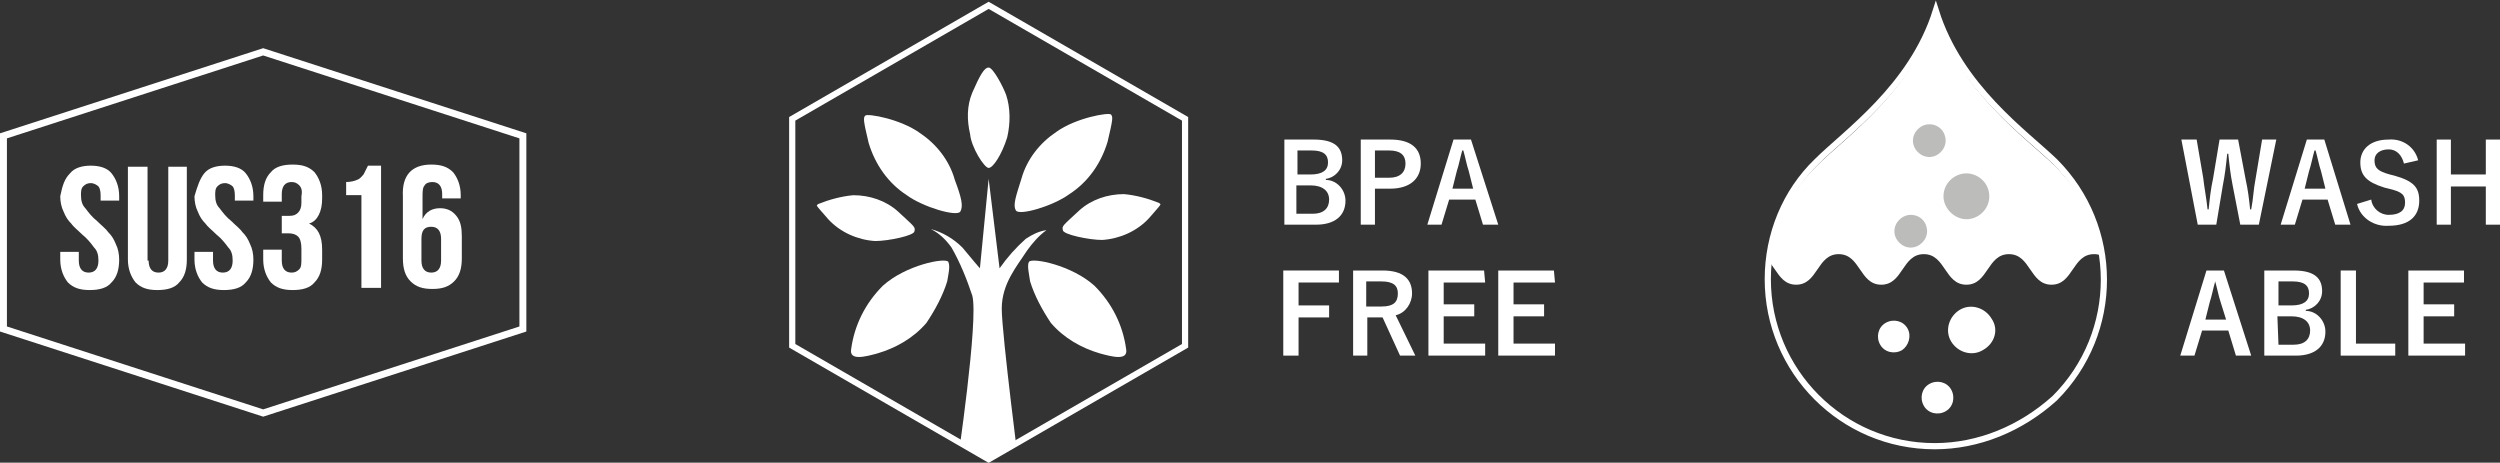
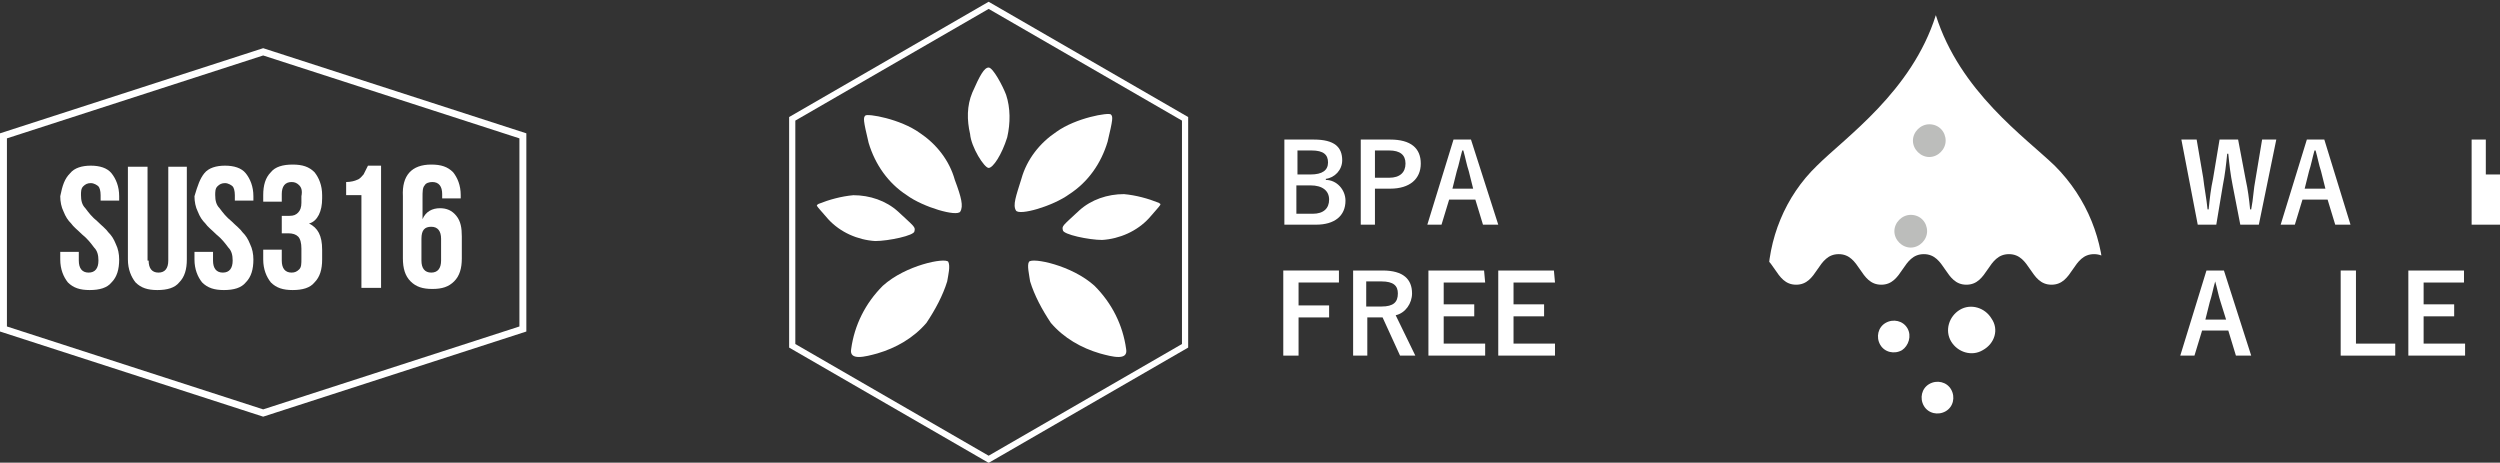
<svg xmlns="http://www.w3.org/2000/svg" xmlns:xlink="http://www.w3.org/1999/xlink" version="1.1" id="レイヤー_1" x="0px" y="0px" viewBox="0 0 229.1 42.4" style="enable-background:new 0 0 229.1 42.4;" xml:space="preserve">
  <rect x="0" y="0" width="229.1" height="42.4" fill="#333333" stroke="none" />
  <style type="text/css">
	.st0{fill:#FFFFFF;}
	.st1{clip-path:url(#SVGID_2_);}
	.st2{fill:none;stroke:#FFFFFF;stroke-width:0.567;stroke-miterlimit:10;}
	.st3{clip-path:url(#SVGID_4_);}
	.st4{fill:#BCBDBB;}
	.st5{fill:none;stroke:#FFFFFF;stroke-width:0.635;stroke-miterlimit:10;}
	.st6{enable-background:new    ;}
</style>
  <g id="グループ_154" transform="translate(-899.683 -4387.551)">
    <g id="グループ_123" transform="translate(231.683 1617.14)">
      <g id="グループ_118">
        <g id="グループ_117">
          <path id="パス_83" class="st0" d="M788.4,2783.2c1.9,0,2.6,0.7,2.6,1.9c0,0.9-0.7,1.6-1.5,1.7v0.1c1,0,1.8,0.9,1.8,1.9      c0,1.4-1,2.2-2.7,2.2h-2.9v-7.8L788.4,2783.2z M786.9,2786.4h1.2c1.1,0,1.6-0.4,1.6-1.1s-0.4-1.1-1.5-1.1h-1.3V2786.4z       M786.9,2790h1.4c1,0,1.5-0.5,1.5-1.3c0-0.8-0.6-1.3-1.7-1.3h-1.3V2790z" />
          <path id="パス_84" class="st0" d="M795.4,2783.2c1.9,0,2.8,0.8,2.8,2.2s-1,2.3-2.8,2.3H794v3.3h-1.3v-7.8L795.4,2783.2z       M794,2786.7h1.3c1,0,1.5-0.5,1.5-1.3c0-0.8-0.5-1.2-1.5-1.2H794V2786.7z" />
          <path id="パス_85" class="st0" d="M805.3,2791h-1.4l-0.7-2.3h-2.4l-0.7,2.3h-1.3l2.4-7.8h1.6L805.3,2791z M802.6,2786.1      c-0.2-0.6-0.3-1.2-0.5-1.9H802c-0.2,0.7-0.3,1.3-0.5,1.9l-0.4,1.6h1.9L802.6,2786.1z" />
          <path id="パス_86" class="st0" d="M790.7,2796.3H787v2.1h2.8v1.1H787v3.5h-1.4v-7.8h5.1L790.7,2796.3z" />
          <path id="パス_87" class="st0" d="M794.7,2795.2c1.9,0,2.7,0.8,2.7,2.1c0,0.9-0.6,1.8-1.5,2l1.8,3.7h-1.4l-1.6-3.5      c-0.1,0-0.2,0-0.3,0h-1.1v3.5H792v-7.8H794.7z M793.3,2798.5h1.3c1.1,0,1.5-0.4,1.5-1.2c0-0.7-0.4-1.1-1.5-1.1h-1.4V2798.5z" />
          <path id="パス_88" class="st0" d="M804.1,2796.3h-3.8v2h2.8v1.1h-2.8v2.5h3.8v1.1h-5.2v-7.8h5.1L804.1,2796.3z" />
          <path id="パス_89" class="st0" d="M810.5,2796.3h-3.8v2h2.8v1.1h-2.8v2.5h3.8v1.1h-5.2v-7.8h5.1L810.5,2796.3z" />
        </g>
      </g>
      <g id="グループ_122">
        <g id="グループ_121">
          <g>
            <defs>
              <polygon id="SVGID_1_" points="776.6,2802.1 776.6,2781.3 758.6,2770.9 740.6,2781.3 740.6,2802.1 758.6,2812.5       " />
            </defs>
            <clipPath id="SVGID_2_">
              <use xlink:href="#SVGID_1_" style="overflow:visible;" />
            </clipPath>
            <g id="グループ_120" class="st1">
              <g id="グループ_119">
                <path id="パス_90" class="st0" d="M754.9,2794.4c-0.3-0.4-3.9,0.3-6,2.2c-1.6,1.6-2.6,3.6-2.9,5.8         c-0.2,1.1,1.3,0.7,2.4,0.4c1.7-0.5,3.3-1.4,4.5-2.8c0.8-1.2,1.5-2.5,1.9-3.8C754.9,2795.6,755.1,2794.8,754.9,2794.4z" />
                <path id="パス_91" class="st0" d="M751.8,2791.6c0,0.4-2.4,0.9-3.6,0.9c-1.6-0.1-3.2-0.8-4.3-2c-1.3-1.5-1.1-1.2-0.9-1.4         c1-0.4,2.1-0.7,3.2-0.8c1.5,0,3,0.5,4.1,1.5C751.8,2791.2,751.9,2791.2,751.8,2791.6z" />
                <path id="パス_92" class="st0" d="M756,2789.8c-0.3,0.5-3.4-0.4-4.9-1.5c-1.7-1.1-2.9-2.8-3.5-4.8         c-0.5-2.1-0.5-2.3-0.3-2.5s3.2,0.3,5,1.6c1.5,1,2.7,2.5,3.2,4.3C756.1,2788.5,756.3,2789.3,756,2789.8z" />
                <path id="パス_93" class="st0" d="M758.6,2785.8c-0.4,0-1.6-1.9-1.7-3.1c-0.3-1.3-0.3-2.6,0.2-3.8c0.7-1.6,1.1-2.3,1.5-2.3         s1.3,1.7,1.6,2.5c0.4,1.2,0.4,2.6,0.1,3.9C759.8,2784.6,759,2785.8,758.6,2785.8z" />
                <path id="パス_94" class="st0" d="M762.3,2794.4c0.3-0.4,3.9,0.3,6,2.2c1.6,1.6,2.6,3.6,2.9,5.8c0.2,1.1-1.3,0.7-2.4,0.4         c-1.7-0.5-3.3-1.4-4.5-2.8c-0.8-1.2-1.5-2.5-1.9-3.8C762.3,2795.5,762.1,2794.7,762.3,2794.4z" />
                <path id="パス_95" class="st0" d="M765.4,2791.5c0,0.4,2.4,0.9,3.6,0.9c1.6-0.1,3.2-0.8,4.3-2c1.3-1.5,1.1-1.2,0.9-1.4         c-1-0.4-2.1-0.7-3.2-0.8c-1.5,0-3,0.5-4.1,1.5C765.4,2791.1,765.3,2791.1,765.4,2791.5z" />
                <path id="パス_96" class="st0" d="M761.1,2789.7c0.3,0.5,3.4-0.4,4.9-1.5c1.7-1.1,2.9-2.8,3.5-4.8c0.5-2.1,0.5-2.3,0.3-2.5         s-3.2,0.3-5,1.6c-1.5,1-2.7,2.5-3.2,4.3C761.1,2788.4,760.8,2789.2,761.1,2789.7z" />
-                 <path id="パス_97" class="st0" d="M755.7,2813.1c0,0,2-13.4,1.4-15.6c-0.5-1.5-1.1-3-1.9-4.4c-0.5-0.7-1.1-1.3-1.9-1.7         c1.1,0.3,2.1,0.9,2.9,1.7c0.9,1.1,1.6,1.9,1.6,1.9l0.8-8.2l1,8.2c0.7-1,1.5-1.9,2.4-2.7c0.6-0.4,1.2-0.7,1.9-0.8         c-0.7,0.5-1.3,1.2-1.8,1.9c-0.9,1.4-2.3,3-2.3,5.3s1.7,15.5,1.7,15.5L755.7,2813.1z" />
              </g>
            </g>
          </g>
        </g>
        <path id="パス_99" class="st2" d="M776.6,2802.1v-20.8l-18-10.4l-18,10.4v20.8l18,10.4L776.6,2802.1z" />
      </g>
    </g>
    <g id="グループ_131" transform="translate(231.683 1617.14)">
      <g id="グループ_127">
        <g id="グループ_126">
          <path id="パス_107" class="st0" d="M875,2791h-1.7l-0.7-3.6c-0.2-1-0.3-1.9-0.4-2.9h-0.1c-0.1,1-0.2,1.9-0.4,2.9l-0.6,3.6      h-1.7l-1.5-7.8h1.4l0.6,3.5c0.1,0.9,0.3,1.9,0.4,2.9h0.1c0.1-1,0.2-1.9,0.4-2.8l0.6-3.6h1.7l0.7,3.7c0.2,0.9,0.3,1.7,0.4,2.7      h0.1c0.2-1,0.2-1.8,0.4-2.8l0.6-3.6h1.3L875,2791z" />
          <path id="パス_108" class="st0" d="M883.4,2791H882l-0.7-2.3H879l-0.7,2.3H877l2.4-7.8h1.6L883.4,2791z M880.7,2786.1      c-0.2-0.6-0.3-1.2-0.5-1.9h-0.1c-0.2,0.7-0.3,1.3-0.5,1.9l-0.4,1.6h1.9L880.7,2786.1z" />
-           <path id="パス_109" class="st0" d="M888.3,2785.4c-0.2-0.8-0.7-1.3-1.4-1.3c-0.8,0-1.3,0.4-1.3,1c0,0.7,0.3,1,1.4,1.3l0.4,0.1      c1.8,0.5,2.3,1.1,2.3,2.3c0,1.4-0.9,2.3-2.8,2.3c-1.3,0.1-2.6-0.7-2.9-2l1.3-0.4c0.1,0.8,0.8,1.4,1.6,1.4c1,0,1.5-0.4,1.5-1.1      s-0.2-1-1.5-1.3l-0.4-0.1c-1.6-0.5-2.2-1.1-2.2-2.3c0-1.2,0.9-2.1,2.6-2.1c1.3-0.1,2.4,0.7,2.7,1.9L888.3,2785.4z" />
-           <path id="パス_110" class="st0" d="M897.1,2791h-1.3v-3.5h-3.2v3.5h-1.3v-7.8h1.3v3.2h3.2v-3.2h1.3V2791z" />
+           <path id="パス_110" class="st0" d="M897.1,2791h-1.3v-3.5v3.5h-1.3v-7.8h1.3v3.2h3.2v-3.2h1.3V2791z" />
          <path id="パス_111" class="st0" d="M874.3,2803h-1.4l-0.7-2.3h-2.4l-0.7,2.3h-1.3l2.4-7.8h1.6L874.3,2803z M871.5,2798.1      c-0.2-0.6-0.3-1.2-0.5-1.9H871c-0.2,0.7-0.3,1.3-0.5,1.9l-0.4,1.6h1.9L871.5,2798.1z" />
-           <path id="パス_112" class="st0" d="M878.2,2795.2c1.9,0,2.6,0.7,2.6,1.9c0,0.9-0.7,1.6-1.5,1.7v0.1c1,0,1.8,0.9,1.8,1.9      c0,1.4-1,2.2-2.7,2.2h-2.9v-7.8L878.2,2795.2z M876.8,2798.4h1.2c1.1,0,1.6-0.4,1.6-1.1s-0.4-1.1-1.5-1.1h-1.3L876.8,2798.4z       M876.8,2802h1.4c1,0,1.5-0.5,1.5-1.3c0-0.8-0.6-1.3-1.7-1.3h-1.3L876.8,2802z" />
          <path id="パス_113" class="st0" d="M883.9,2801.9h3.6v1.1h-5v-7.8h1.4L883.9,2801.9z" />
          <path id="パス_114" class="st0" d="M893.9,2796.3h-3.8v2h2.8v1.1h-2.8v2.5h3.8v1.1h-5.2v-7.8h5.1V2796.3z" />
        </g>
      </g>
      <g id="グループ_130">
        <g id="グループ_129">
          <g>
            <defs>
              <path id="SVGID_3_" d="M845.3,2811.7c-8.5,0-15.3-6.9-15.3-15.3c0-4.1,1.6-8,4.5-10.8c2.6-2.6,8.7-6.8,10.9-13.8        c2.2,7,8.2,11.2,10.9,13.8c6,6,6,15.7,0,21.7C853.2,2810.1,849.3,2811.7,845.3,2811.7z" />
            </defs>
            <clipPath id="SVGID_4_">
              <use xlink:href="#SVGID_3_" style="overflow:visible;" />
            </clipPath>
            <g id="グループ_128" class="st3">
              <path id="パス_115" class="st0" d="M875.9,2765.4c-1.8-0.9-2.5,2.6-4.4,2.6s-1.9-2.8-3.9-2.8s-1.9,2.8-3.9,2.8        s-1.9-2.8-3.9-2.8s-1.9,2.8-3.9,2.8s-1.9-2.8-3.9-2.8s-1.9,2.8-3.9,2.8s-1.9-2.8-3.9-2.8s-1.9,2.8-3.9,2.8s-1.9-2.8-3.9-2.8        s-1.9,2.8-3.9,2.8s-1.9-2.8-3.9-2.8s-1.9,2.8-3.9,2.8s-1.9-2.8-3.9-2.8s-1.6,1.8-3.3,2.6c-0.8,0.4-1.8-0.3-1.8,0.6        s2.6,0.9,2.6,1.9s-2.6,0.9-2.6,1.9s2.6,0.9,2.6,1.9s-2.6,0.9-2.6,1.9s2.6,0.9,2.6,1.9s-2.6,0.9-2.6,1.9s2.6,0.9,2.6,1.9        s-2.6,0.9-2.6,1.9s2.6,0.9,2.6,1.9s-2.6,0.9-2.6,1.9s2.6,0.9,2.6,1.9s-2.6,0.9-2.6,1.9s2.6,0.9,2.6,1.9s-2.6,2.8-1.8,3.2        c1.8,0.9,2.5-2.6,4.4-2.6s1.9,2.8,3.9,2.8s1.9-2.8,3.9-2.8s1.9,2.8,3.9,2.8s1.9-2.8,3.9-2.8s1.9,2.8,3.9,2.8s1.9-2.8,3.9-2.8        s1.9,2.8,3.9,2.8s1.9-2.8,3.9-2.8s1.9,2.8,3.9,2.8s1.9-2.8,3.9-2.8s1.9,2.8,3.9,2.8s1.9-2.8,3.9-2.8s1.9,2.8,3.9,2.8        s1.6-1.8,3.3-2.6c0.8-0.4,1.8,0.3,1.8-0.6s-2.6-0.9-2.6-1.9s2.6-0.9,2.6-1.9s-2.6-0.9-2.6-1.9s2.6-0.9,2.6-1.9        s-2.6-0.9-2.6-1.9s2.6-0.9,2.6-1.9s-2.6-0.9-2.6-1.9s2.6-0.9,2.6-1.9s-2.6-0.9-2.6-1.9s2.6-0.9,2.6-1.9s-2.6-0.9-2.6-1.9        s2.6-0.9,2.6-1.9s-2.8-1.4-2.5-2.3C874.6,2766.5,876.7,2765.8,875.9,2765.4" />
              <path id="パス_116" class="st4" d="M844.6,2791.6c0,0.8-0.7,1.5-1.5,1.5c-0.8,0-1.5-0.7-1.5-1.5c0-0.8,0.7-1.5,1.5-1.5        c0,0,0,0,0,0C844,2790.1,844.6,2790.8,844.6,2791.6C844.6,2791.6,844.6,2791.6,844.6,2791.6" />
              <path id="パス_117" class="st4" d="M846.3,2783.3c0,0.8-0.7,1.5-1.5,1.5c-0.8,0-1.5-0.7-1.5-1.5c0-0.8,0.7-1.5,1.5-1.5        C845.7,2781.8,846.3,2782.5,846.3,2783.3" />
-               <path id="パス_118" class="st4" d="M850.3,2788.4c0,1.2-1,2.1-2.1,2.1s-2.1-1-2.1-2.1c0-1.2,1-2.1,2.1-2.1        S850.3,2787.2,850.3,2788.4L850.3,2788.4" />
              <path id="パス_119" class="st0" d="M842.8,2800.5c-0.4-0.7-1.3-0.9-2-0.5c-0.7,0.4-0.9,1.3-0.5,2c0.4,0.7,1.3,0.9,2,0.5        c0,0,0,0,0,0C842.9,2802.1,843.2,2801.2,842.8,2800.5C842.8,2800.5,842.8,2800.5,842.8,2800.5" />
              <path id="パス_120" class="st0" d="M846.8,2806.1c-0.4-0.7-1.3-0.9-2-0.5c-0.7,0.4-0.9,1.3-0.5,2c0.4,0.7,1.3,0.9,2,0.5        c0,0,0,0,0,0C847,2807.7,847.2,2806.8,846.8,2806.1" />
              <path id="パス_121" class="st0" d="M850.5,2799.6c-0.6-1-1.9-1.4-2.9-0.8s-1.4,1.9-0.8,2.9s1.9,1.4,2.9,0.8c0,0,0,0,0,0        C850.8,2801.9,851.2,2800.6,850.5,2799.6C850.5,2799.6,850.5,2799.6,850.5,2799.6" />
            </g>
          </g>
        </g>
-         <path id="パス_123" class="st2" d="M845.3,2811.3c-8.5,0-15.3-6.9-15.3-15.3c0-4.1,1.6-8,4.5-10.8c2.6-2.6,8.7-6.8,10.9-13.8     c2.2,7,8.2,11.2,10.9,13.8c6,6,6,15.7,0,21.7C853.2,2809.7,849.3,2811.3,845.3,2811.3z" />
      </g>
    </g>
    <g id="グループ_153">
      <path id="パス_100" class="st5" d="M900,4417.7l23.8,7.7l23.8-7.7V4400l-23.8-7.7L900,4400V4417.7z" />
      <g id="uv" transform="translate(-1123.896 3586.832)">
        <g class="st6">
          <path class="st0" d="M2030,816.6c0.4-0.5,1.1-0.7,1.9-0.7s1.5,0.2,1.9,0.7s0.7,1.2,0.7,2.1v0.4h-1.7v-0.5c0-0.4-0.1-0.7-0.2-0.8      s-0.4-0.3-0.7-0.3s-0.5,0.1-0.7,0.3s-0.2,0.5-0.2,0.8c0,0.5,0.1,0.9,0.4,1.2c0.3,0.4,0.6,0.8,1.1,1.2c0.4,0.4,0.8,0.7,1,1      c0.3,0.3,0.5,0.6,0.7,1.1c0.2,0.4,0.3,0.9,0.3,1.4c0,0.9-0.2,1.6-0.7,2.1c-0.4,0.5-1.1,0.7-2,0.7c-0.9,0-1.5-0.2-2-0.7      c-0.4-0.5-0.7-1.2-0.7-2.1v-0.7h1.7v0.8c0,0.7,0.3,1.1,0.9,1.1s0.9-0.4,0.9-1.1c0-0.5-0.1-0.9-0.4-1.2c-0.3-0.4-0.6-0.8-1.1-1.2      c-0.4-0.4-0.8-0.7-1-1c-0.3-0.3-0.5-0.6-0.7-1.1c-0.2-0.4-0.3-0.9-0.3-1.4C2029.3,817.7,2029.5,817.1,2030,816.6z" />
          <path class="st0" d="M2037.2,824.6c0,0.7,0.3,1.1,0.9,1.1s0.9-0.4,0.9-1.1V816h1.7v8.5c0,0.9-0.2,1.6-0.7,2.1      c-0.4,0.5-1.1,0.7-2,0.7c-0.9,0-1.5-0.2-2-0.7c-0.4-0.5-0.7-1.2-0.7-2.1V816h1.8V824.6z" />
          <path class="st0" d="M2042.3,816.6c0.4-0.5,1.1-0.7,1.9-0.7s1.5,0.2,1.9,0.7s0.7,1.2,0.7,2.1v0.4h-1.7v-0.5      c0-0.4-0.1-0.7-0.2-0.8s-0.4-0.3-0.7-0.3s-0.5,0.1-0.7,0.3s-0.2,0.5-0.2,0.8c0,0.5,0.1,0.9,0.4,1.2c0.3,0.4,0.6,0.8,1.1,1.2      c0.4,0.4,0.8,0.7,1,1c0.3,0.3,0.5,0.6,0.7,1.1c0.2,0.4,0.3,0.9,0.3,1.4c0,0.9-0.2,1.6-0.7,2.1c-0.4,0.5-1.1,0.7-2,0.7      c-0.9,0-1.5-0.2-2-0.7c-0.4-0.5-0.7-1.2-0.7-2.1v-0.7h1.7v0.8c0,0.7,0.3,1.1,0.9,1.1s0.9-0.4,0.9-1.1c0-0.5-0.1-0.9-0.4-1.2      c-0.3-0.4-0.6-0.8-1.1-1.2c-0.4-0.4-0.8-0.7-1-1c-0.3-0.3-0.5-0.6-0.7-1.1c-0.2-0.4-0.3-0.9-0.3-1.4      C2041.7,817.7,2041.9,817.1,2042.3,816.6z" />
          <path class="st0" d="M2051,817.7c-0.2-0.2-0.4-0.3-0.7-0.3c-0.6,0-0.9,0.4-0.9,1.1v0.7h-1.7v-0.6c0-0.9,0.2-1.6,0.7-2.1      c0.4-0.5,1.1-0.7,2-0.7s1.5,0.2,2,0.7c0.4,0.5,0.7,1.2,0.7,2.1v0.3c0,0.6-0.1,1.1-0.3,1.5c-0.2,0.4-0.5,0.7-0.9,0.8      c0.8,0.4,1.2,1.1,1.2,2.4v0.9c0,0.9-0.2,1.6-0.7,2.1c-0.4,0.5-1.1,0.7-2,0.7s-1.5-0.2-2-0.7c-0.4-0.5-0.7-1.2-0.7-2.1v-0.9h1.7      v1c0,0.7,0.3,1.1,0.9,1.1c0.3,0,0.5-0.1,0.7-0.3s0.2-0.5,0.2-1v-0.9c0-0.5-0.1-0.9-0.3-1.1c-0.2-0.2-0.5-0.3-0.9-0.3h-0.6v-1.6      h0.7c0.4,0,0.6-0.1,0.8-0.3c0.2-0.2,0.3-0.5,0.3-0.9v-0.6C2051.3,818.2,2051.2,817.9,2051,817.7z" />
          <path class="st0" d="M2056.3,817.2c0.3-0.1,0.4-0.3,0.6-0.5c0.1-0.2,0.2-0.4,0.4-0.8h1.2v11.2h-1.8v-8.5h-1.4v-1.2      C2055.7,817.4,2056.1,817.3,2056.3,817.2z" />
          <path class="st0" d="M2063.1,815.8c0.9,0,1.5,0.2,2,0.7c0.4,0.5,0.7,1.2,0.7,2.1v0.3h-1.7v-0.4c0-0.7-0.3-1.1-0.9-1.1      c-0.3,0-0.6,0.1-0.7,0.3c-0.2,0.2-0.2,0.6-0.2,1.1v2c0.3-0.7,0.9-1,1.6-1c0.6,0,1.1,0.2,1.5,0.7s0.5,1.1,0.5,1.9v2      c0,0.9-0.2,1.6-0.7,2.1c-0.5,0.5-1.1,0.7-2,0.7c-0.9,0-1.5-0.2-2-0.7c-0.5-0.5-0.7-1.2-0.7-2.1v-5.7      C2060.4,816.8,2061.3,815.8,2063.1,815.8z M2062.2,822.6v2c0,0.7,0.3,1.1,0.9,1.1c0.6,0,0.9-0.4,0.9-1.1v-2      c0-0.7-0.3-1.1-0.9-1.1C2062.5,821.5,2062.2,821.8,2062.2,822.6z" />
        </g>
      </g>
    </g>
  </g>
</svg>